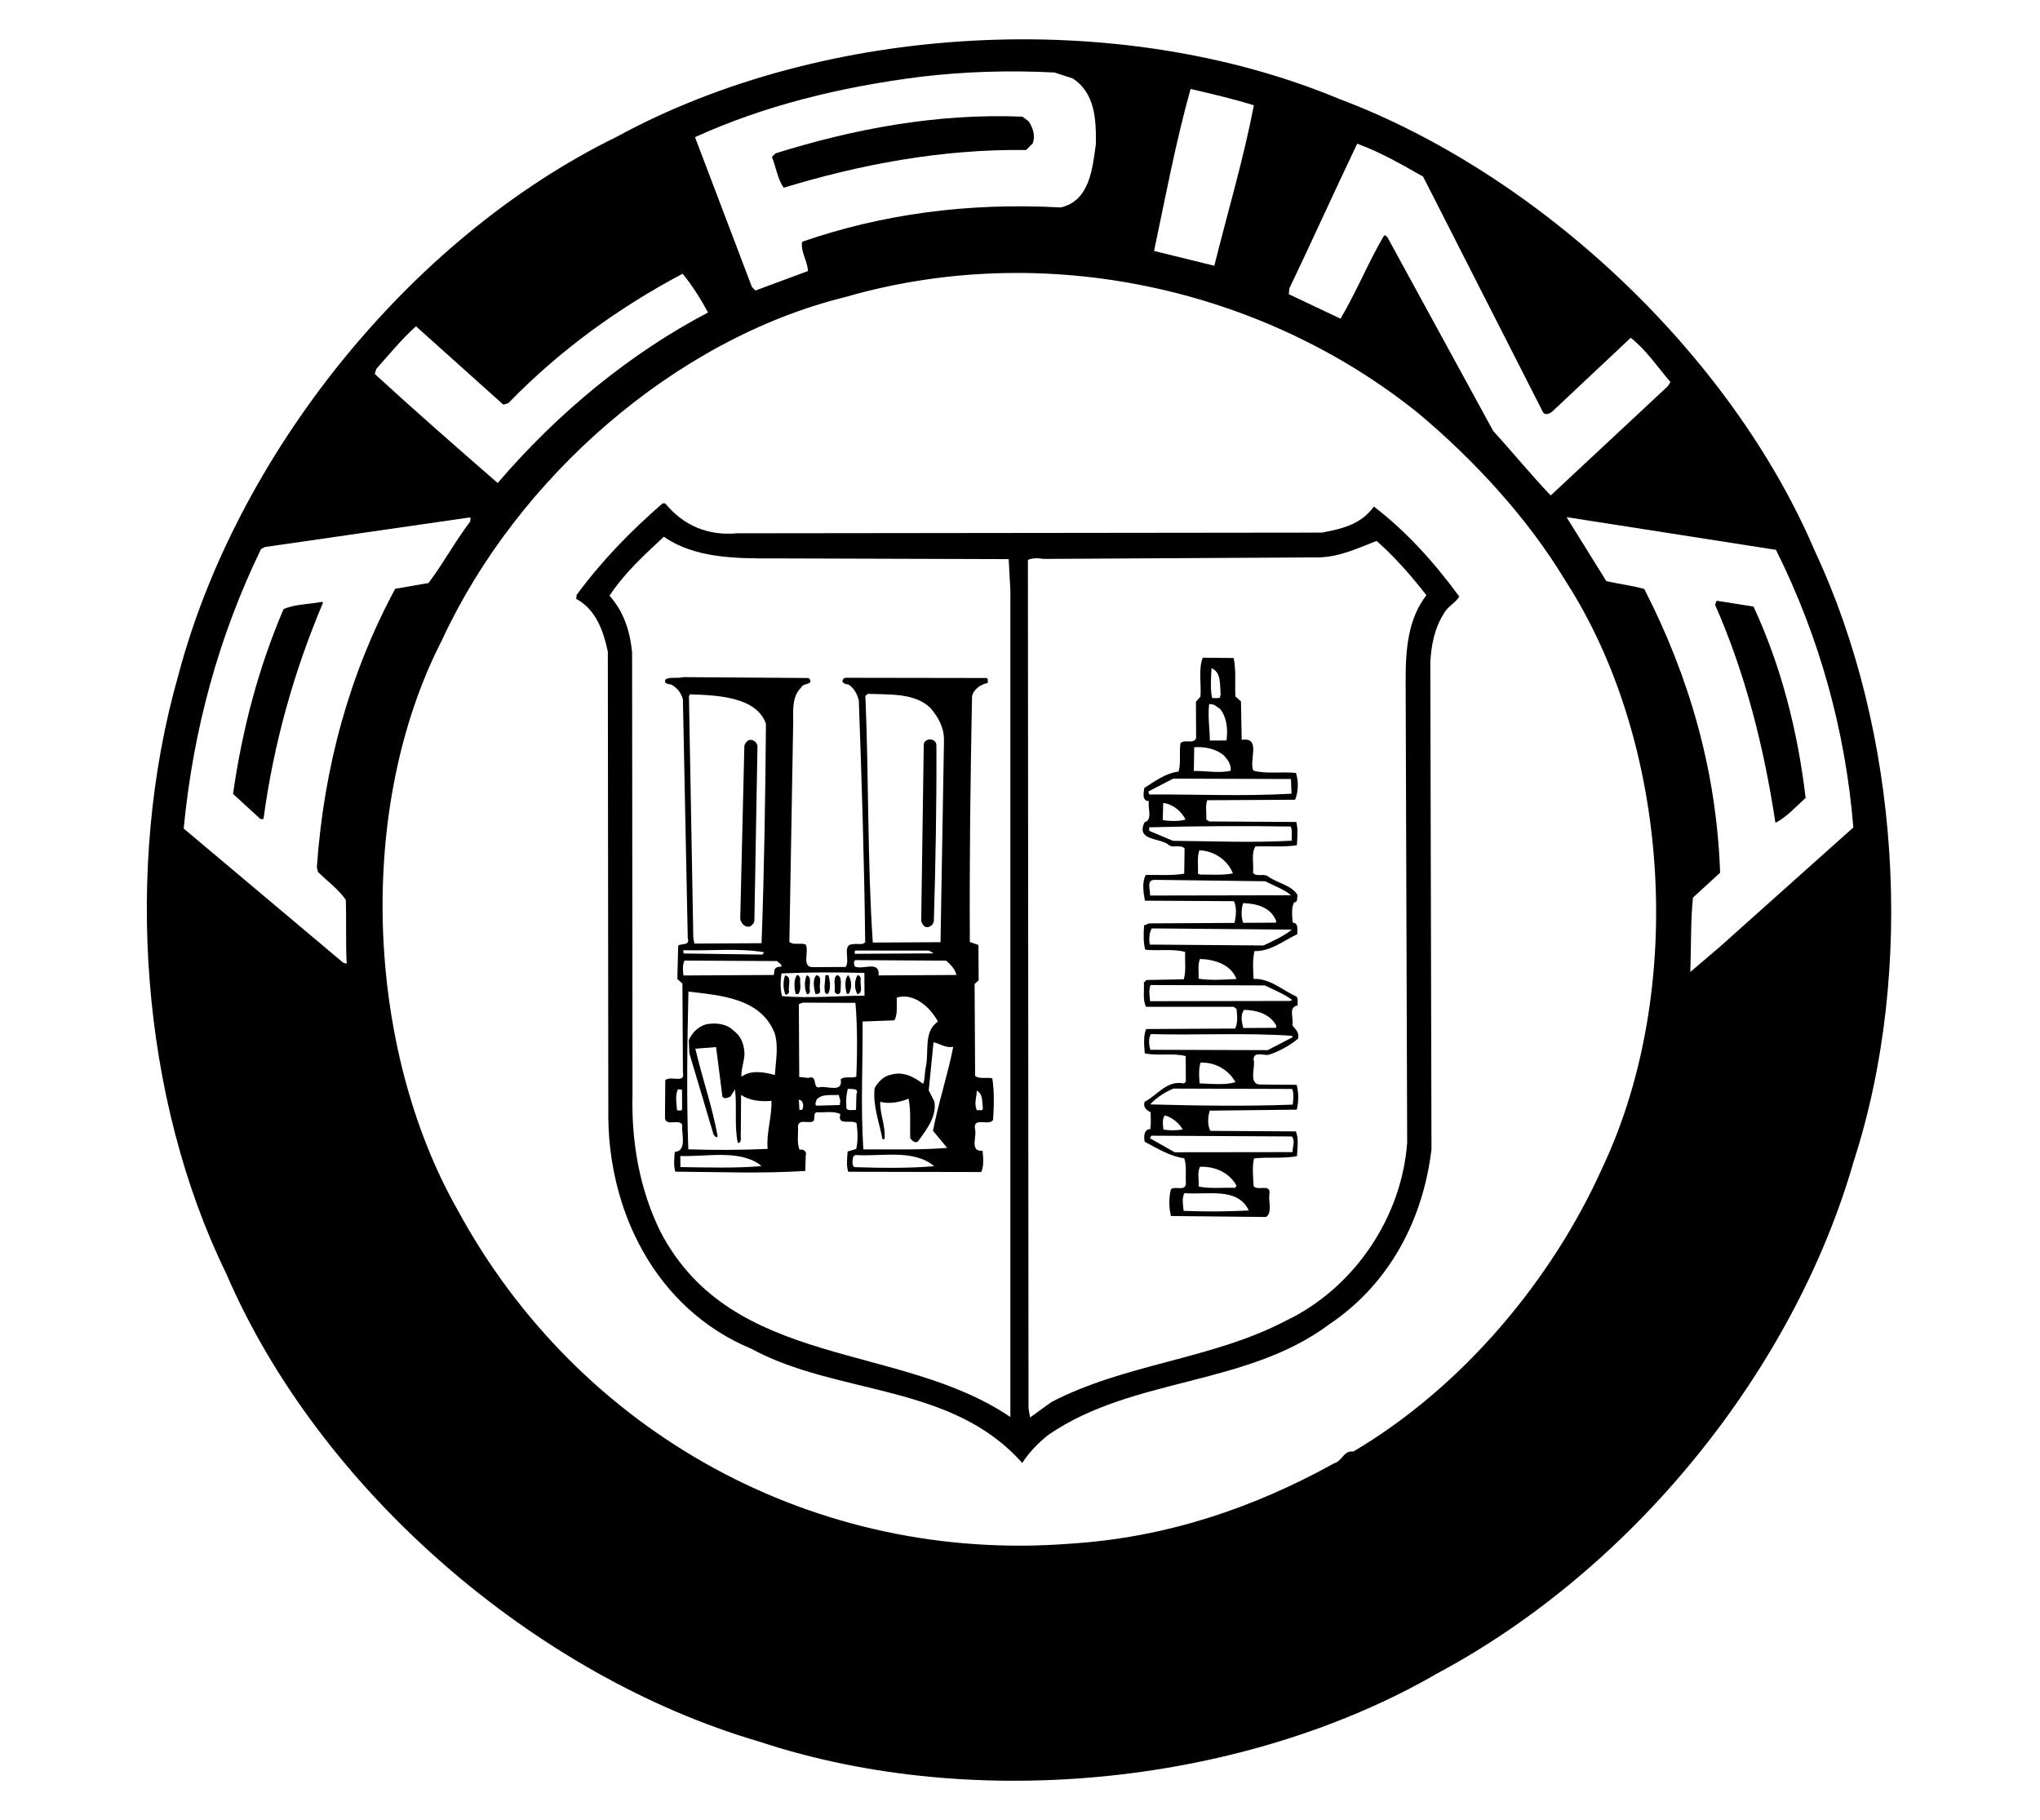
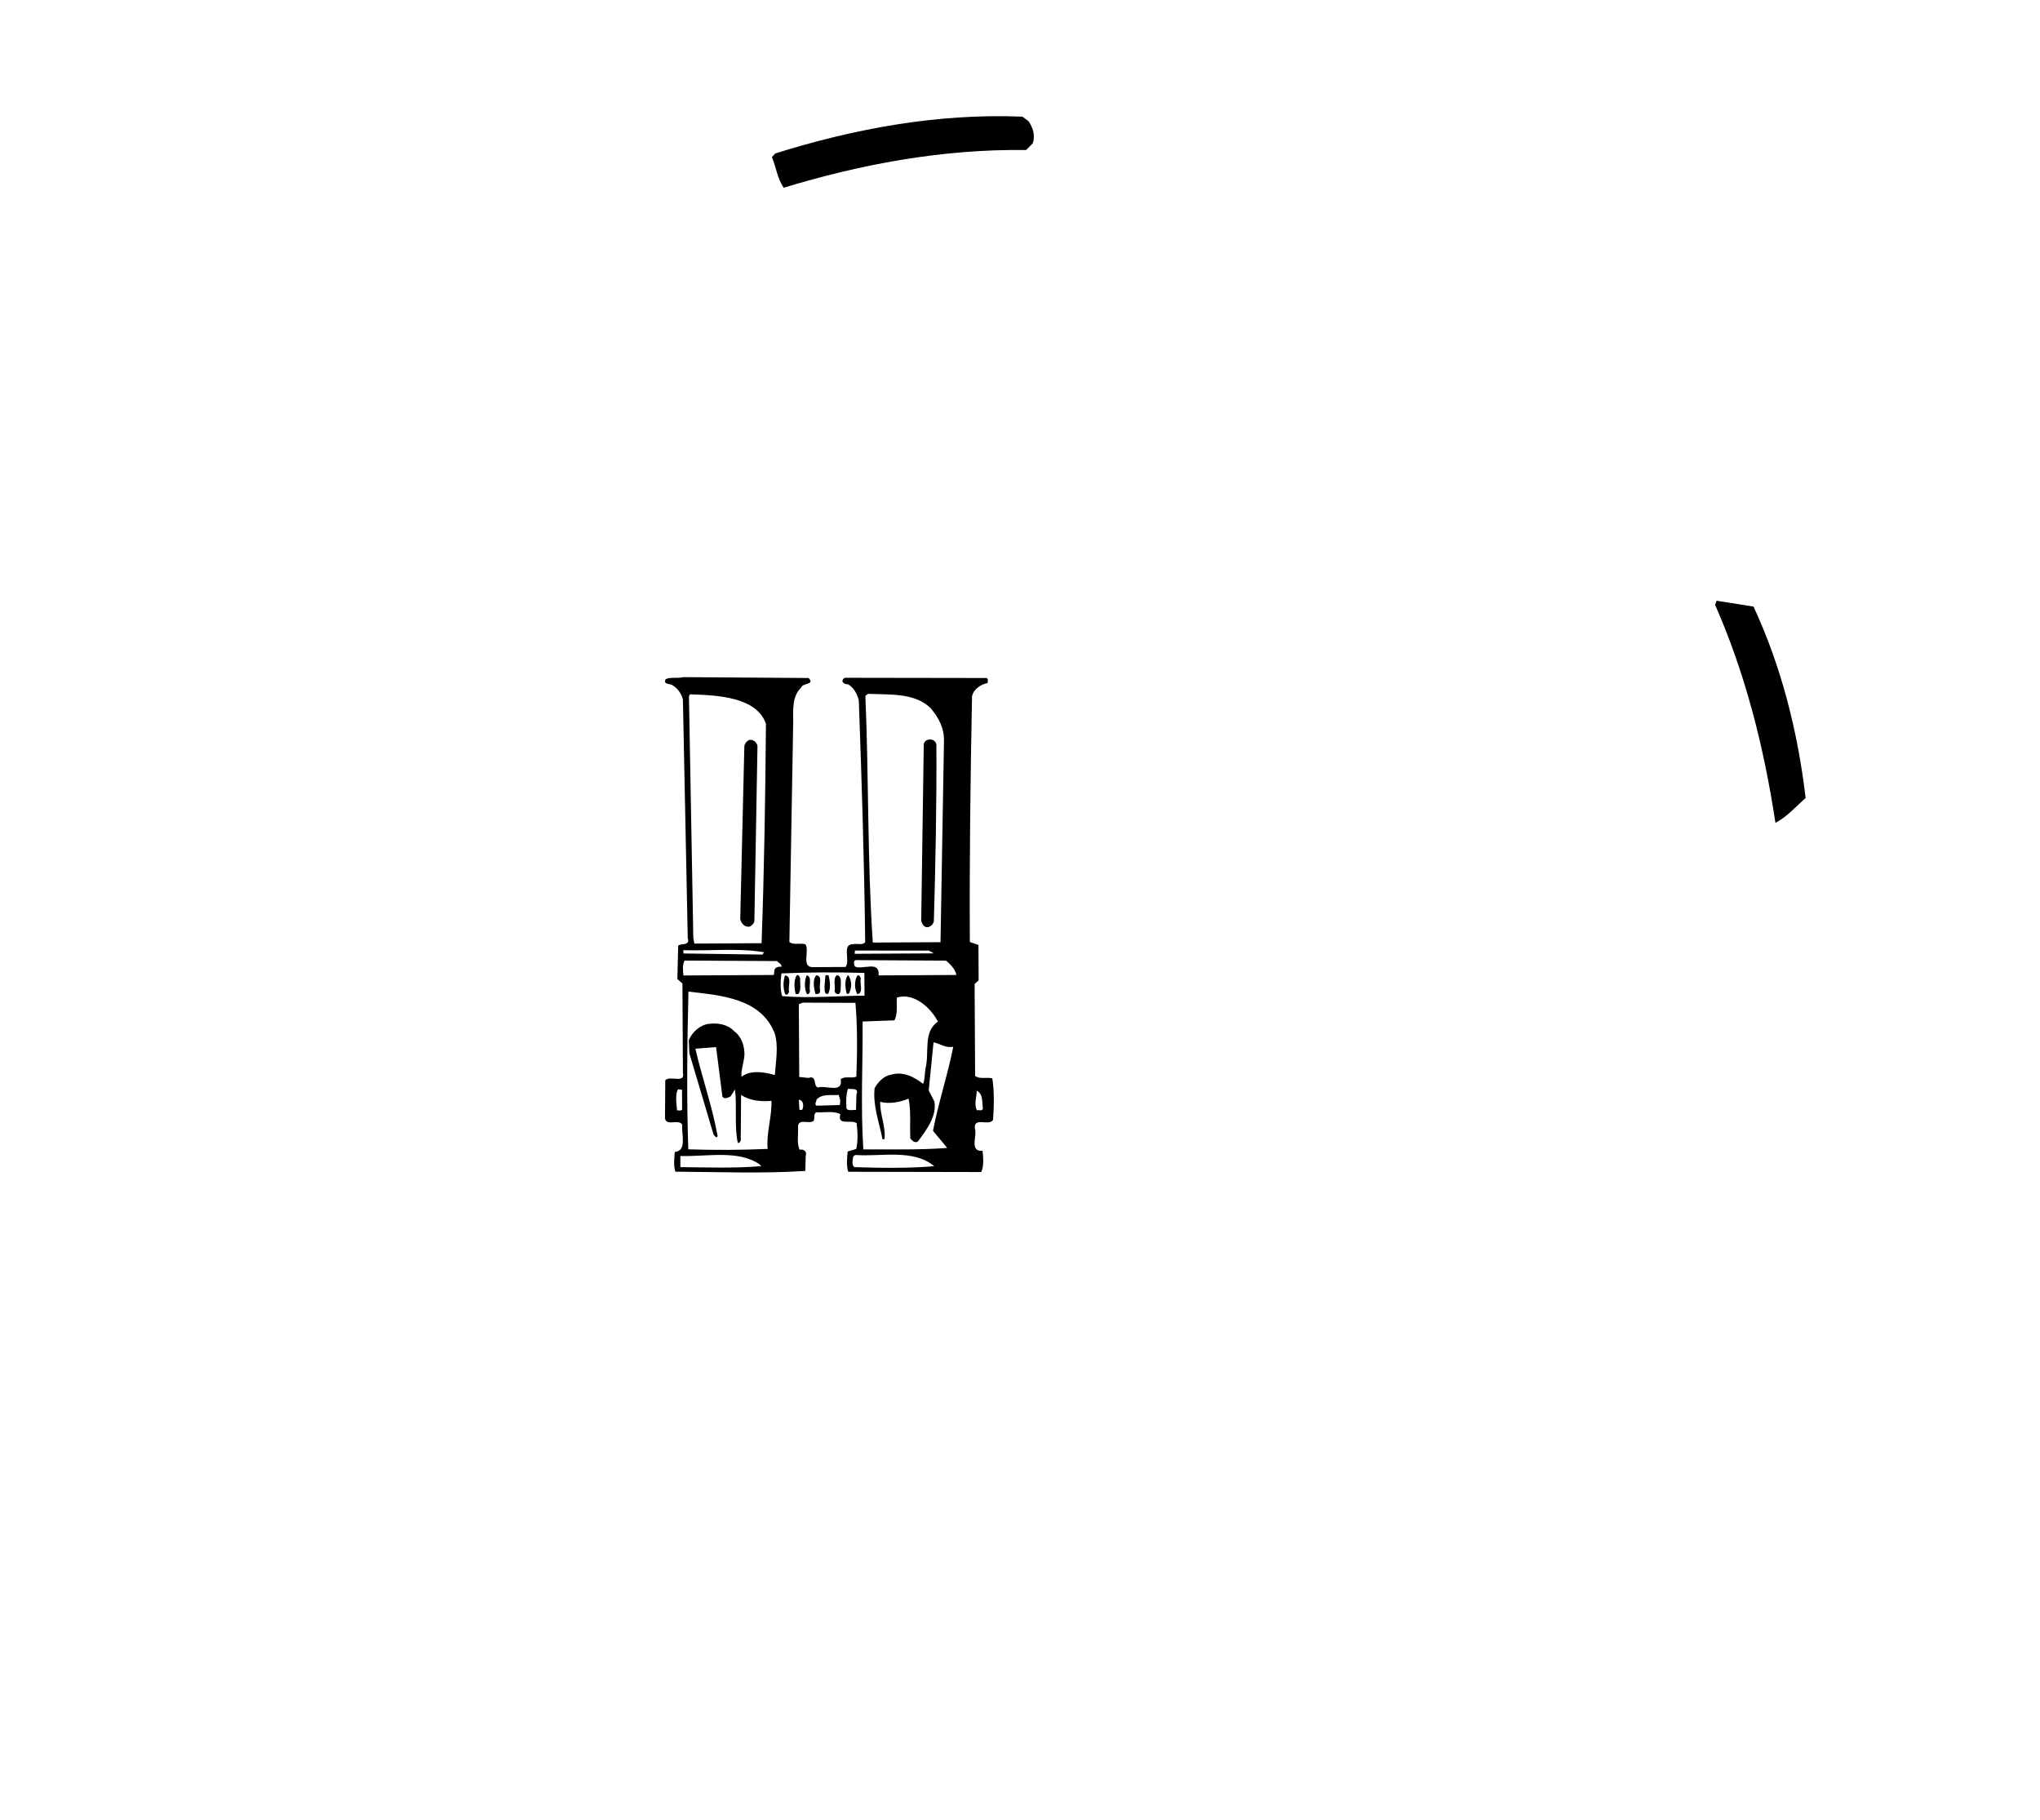
<svg xmlns="http://www.w3.org/2000/svg" id="a" viewBox="0 0 1004.71 896.01">
  <defs>
    <style>.c{fill-rule:evenodd;}.c,.d{stroke-width:0px;}</style>
  </defs>
  <g id="b">
-     <path class="c" d="m893.84,271.39h0c-41.61-97.61-136.45-185.97-234.5-222.77-109.29-45.46-253.38-36.95-355.4,18.63-103.54,50.61-187.84,158.13-216.13,265.33-27.11,95-18.27,208.73,23.53,294.39,46.15,107.29,152.95,198.57,262.42,230.58,107.24,35.51,240.36,20.84,334.4-33.7,96.82-51.82,175.44-149.84,204.75-251.82,30.86-95.27,22.24-212.48-19.07-300.63Zm-258.87-129.27c11.32-23.71,22.15-47.67,33.47-71.38,11.21,4.16,21.71,10.08,32.45,16.24h0l58.89,115.69c1.01,2.23,3.49.97,4.73-.03l38.64-36.31c7.75,6.18,13.01,14.12,19.54,21.8l-1.24,2-57.71,53.84c-9.51-9.91-18.79-21.31-28.3-31.71l-52.06-95.31c-.51-.49-.99-1.24-1.74-.98-7.9,13.49-13.55,27.71-21.44,40.95l-25.45-12.05.23-2.74Zm-48.59-98.32c10.47,2.43,20.93,4.87,31.16,8.05h0c-5.08,26.41-12.91,52.6-19.48,79.02l-29.68-7.3c5.59-26.42,10.66-53.58,17.99-79.76Zm-132.97-5.99c21.65-2.61,44.04-3.23,65.96-2.11l8.98,2.94c10.99,7.16,11.55,20.35,11.37,32.3-1.67,12.21-3.08,27.9-17.25,31.21-45.57-2.48-87.86,3.22-127.37,16.88-.97,4.74,2.54,9.2,2.82,14.43l-25.84,9.6-1.75-1.73-28.04-73.79c34.27-15.63,72.06-24.79,111.12-29.74ZM185.32,181.68c6.43-7.25,12.62-14.76,19.55-21.02l43.03,38.6,2.48-.76c25.74-26.53,55.01-47.35,85.79-63.71,4.76,5.69,9.03,12.64,12.55,19.09h0c-37.98,19.88-73.92,49.2-103.6,83.97-20.76-18.06-40.27-35.13-60.54-53.69l.73-2.49Zm-16.31,292.35l-78.54-66.04c4.71-49.07,17.4-94.95,38.08-137.63l1.99-1,100.25-14.49h.99s-.24,1.99-.24,1.99h0c-7.42,9.75-13.33,20.74-20.5,30.24l-16.41,2.83c-22.43,41.7-35.12,87.58-38.58,137.14l.51,2.24c5.01,4.95,10.26,8.66,13.77,13.86.31,10.45-.13,21.41.42,31.37l-1.74-.49Zm620.2,100.91c-24.59,54.9-68.62,107.92-122.72,139.84-4.73-.72-5.45,4.76-9.43,5.78-39.46,21.87-82.45,36.55-129.73,39.55-125.17,9.9-242.28-53.93-302.14-164.64-45.25-79.92-49.88-197.89-7.51-280.28,36.91-79.87,114.95-148.26,198.49-168.88,98.17-28.42,205.61-4.62,282.39,57.2,27.75,23.24,54.05,51.98,72.14,82h0c51.98,80.13,59.86,201.82,18.52,289.43Zm57.41-108.36l-14.13,12.03c.43-11.46.11-25.15,1.3-36.61l13.38-12.27c-1.78-50.77-15.47-97-37.36-139.71-5.99-1.71-12.46-2.42-18.69-3.88l-19.6-31.5,103.15,16.11c21.33,42.71,34.27,89.12,38.1,136.71l-66.14,59.12Z" />
    <path class="c" d="m506.56,59.66c2,2.98,3.53,6.95,2.04,10.95l-3.22,3.25c-41.83-.52-81.87,7.17-119.4,18.58-3.01-4.22-3.79-10.19-5.81-15.15l1.73-1.75c38.02-11.91,79.31-19.85,121.64-18.09l3.01,2.22Z" />
-     <path class="c" d="m676.63,249.43c-6.42,9-16.12,11.04-25.57,12.84l-288.04.33c-14.44,1.32-26.41-3.83-35.43-14.74h-1.25c-16.11,14.03-29.97,28.3-42.32,45.05l-.24,1.99c9.74,5.17,13.53,16.11,15.58,26.06l.24,225.55c-.73,49.3,23.19,97.96,70.35,117.61,42.7,23.17,98.68,16.88,133.5,56.28,3.21-5,8.16-10.26,13.12-14.01,41.41-28.36,97.21-23.69,138.12-54.28,30.26-20.34,46.28-52.29,50.32-86.17l-.57-239.74c.45-8.72,2.14-16.95,6.59-23.94,1.72-3.49,5.94-5.5,7.67-8.5-11.79-16.12-25.82-31.97-42.08-44.33Zm-179.02,448.35c-54.48-37.05-136.81-23.4-172.28-91.16-10.07-20.36-14.43-43.49-13.82-67.89l-.2-217.58c-1.05-10.45-4.09-19.89-11.11-27.82,7.41-11.25,16.57-19.51,26.73-29.03,14.99,10.37,34.41,10.76,53.83,10.66l116.02.36.83,15.43v407.04Zm195.43-135.26c-2.54,36.61-25.99,71.84-60.01,87.96-35.99,18.87-79.3,21.1-115.29,39.97l-10.42,7.53-.77-4.48-.3-417.74c1.74-1.01,4.97-1.03,7.72-.54l135.67-.75c10.46-.3,19.14-4.58,28.33-8.11,8.76,7.67,17.03,17.08,24.55,26.75-9.15,11.75-10.31,26.94-10.23,42.63l.75,226.79Z" />
    <path class="c" d="m488.72,531.02c-2.49-.73-6.22.54-8.47-1.2l-.25-45.31,1.98-1.76-.09-17.42-4.24-1.47c-.23-41.33.3-80.91,1.08-121,.73-3.49,4.45-6,7.68-6.51,0-.99.48-1.99-.52-2.49l-69.46-.11c-.75,0-1.74,1-1.48,2,.76.99,1.75,1.24,2.75,1.23,3,1.73,4.51,4.95,5.27,7.94,1.46,40.32,2.67,78.9,3.14,118.98-1.24,1.75-3.98.52-5.97,1.03-5.73.03-1.21,7.97-3.67,11.22l-16.18.09c-5.73.04-1.54-7.95-3.55-11.18-2.49-.97-5.72.54-7.97-1.2l1.89-108.55c-.03-5.97-.57-12.44,3.89-16.7.74-2.49,6.97-1.28,3.71-4.75h0l-61.74-.43c-2.73.76-6.23-.22-8.7,1.04-1.23,2.5,1.76,2.23,3,2.73,2.75,1.54,4.74,4.14,5.51,7.19l2.39,117.5c1.26,3.98-3.23,2.51-4.71,3.76l-.41,16.44,2.5,2.23.24,43.82c1.27,5.72-6.22,1.28-8.69,3.78l-.14,18.67c.52,4.23,6.72.21,8.48,3.19-.47,4.48,2.56,12.93-3.66,13.46-.23,2.99-.71,6.98.3,9.71,22.16.13,41.83,1.02,63.98-.35l.21-7.47c.74-2-1.02-3.48-3-2.97-1.51-3.23-.54-7.96-.81-11.94.97-3.48,5.47-.53,7.7-2.28.74-1.25-.27-3.73,1.47-4.24,3.98.23,8.46-.79,11.7.93-1.71,5.98,5.49,2.46,7.99,4.44.52,3.98.79,8.71-.18,12.7l-4.23,1.27c-.23,2.98-.71,6.97.3,9.96l65.48.13c1.48-2.99.96-7.22.69-10.46-6.72.54-2.53-7.45-3.79-10.93-.78-5.97,6.96-1.04,8.94-4.28.46-6.73.67-13.95-.36-20.41Zm-155.26,15.8c-.27-3.23-1.04-7.71.44-10.46l1.99.24.05,9.7c-.49,1-1.74.26-2.48.51Zm93.97-205.16c10.96.44,23.25-.52,30.91,7.06,4.01,4.71,6.78,9.92,6.57,16.39l-1.7,98.84-33.36.18c-2.71-40.31-1.94-81.65-3.65-121.47l1.24-1.01Zm-6.4,126.4l36.35.04c.62.37,1.62.61,2.37,1.36l-38.83.21.12-1.61Zm-81.23-126.15c13.83.4,32.82,1.33,37.43,14.48-.3,35.85-.85,72.2-2.15,108.06l-33.11.18-.51-2.74-2.15-118.99.49-.99Zm36.55,127.01l-.86,1.13-38.84-.54-.13-1.62c13.44.42,27.38-1.15,39.83,1.03Zm-41.25,105.78l-.03-5.47c12.7.43,28.36-3.14,38.86,4.01l1,.99c-12.69,1.07-26.88.64-39.83.47Zm46.56-45.32c-4.99-1.46-11.96-2.67-16.43.83-.52-2.48,1.21-7.23,1.43-10.96-.02-3.98-1.29-8.7-5.04-11.43-3.26-3.47-7.99-4.18-12.47-3.66-4.48.53-8.19,4.03-9.92,8.02l.28,6.47,11.92,40.02c.5.5,1.5,2.24,1.99.74-2.57-14.43-7.63-28.59-10.95-43.01l10.2-.8,3.12,24.38c1,1.48,2.74.48,3.98-.03l2.22-3.5c1.05,8.71-.4,18.18,1.39,26.38,2.24-.26,1.23-2.99,1.47-4.74l.14-18.92c4,2.72,9.73,3.43,14.95,2.91.29,7.96-2.65,15.95-1.86,23.66-12.94.57-26.39.64-39.09.21-.89-25.64-.54-52.28.07-77.67,16.19,1.9,35.62,3.29,42.44,20.43h0c2.03,6.46.57,13.94.11,20.66Zm-.28-51.53l-.24,2.25-44.56.24c-.26-2.48-.53-5.47.59-7.34l45.56.25h0c.62.86,2.37,1.35,2.13,2.84-1.49-.24-3.24.27-3.48,1.76Zm13.82,68.39c-.25.5-.99.25-1.49.26l-.27-4.98c2.24.24,2.5,2.98,1.77,4.72Zm18.41-2.09l-11.45.31c-1.25-.74-.01-1.99-.02-2.99,2.72-3,7.21-2.03,10.94-2.3l.76,2.73-.24,2.24Zm-10.5-8.66c-2.99-.23-.28-6.22-5-4.7l-4.48-.47-.2-35.85,1.98-.75,25.89.1h0c1.06,11.7.89,25.64.45,36.34-2.24,1.01-5.73-.47-7.71,1.29,1.29,7.21-7.45,2.78-10.93,4.04Zm18.69,3.38l-.21,7.72c-1.74-.24-5.22,1.02-4.74-1.97-.27-2.84-.04-5.71.7-8.47,1.74.24,5.72-.53,4.24,2.72Zm-36.61-48.35c-1.02-3.48-.79-7.71-.31-11.2,13.44-.57,26.88-.64,40.83-.23l.06,11.2c-13.06.07-27.24,1.41-40.58.22Zm74.9,83.74c-12.44,1.06-26.38.89-39.33.46-1.5-1.24-.77-3.73-.53-5.23l.99-.75c12.46.93,28.61-3.14,38.87,5.51h0Zm6.42-9c-13.94,1.07-26.63.64-41.32.73-1.37-22.65-.22-40.08-.35-62.98l15.68-.58c1.72-3.25.95-7.23,1.18-11.21,8.21-2.53,16.46,4.64,20.24,11.84h0c-7.44,5.02-4.15,15.21-6.1,22.93-.48,2.49-.22,5.23-1.2,7.73-4.5-3.46-9.99-6.42-16.21-4.4-3.23.52-6.21,3.77-7.68,6.52-.95,8.72,2.33,16.91,3.87,25.12h.99c.71-6.48-2.31-11.94-2.09-18.41,4.24,1.22,9.96.19,13.94-1.58,1.28,5.72.57,12.95.86,19.66,1,.99,2.25,2.47,3.74,1.47,4.45-6,9.39-12.5,8.11-19.71l-2.77-5.46,2.36-23.67c2.99.48,5.74,2.96,9.72,2.19-2.66,13.71-7.31,27.42-9.98,41.38l7.01,8.43Zm-33.81-84.95c.71-7.72-7.98-2.45-11.72-4.42-.25-.99-1.01-2.98.61-3.11l44.31.26h0c2.12,1.61,4.62,4.33,5.14,7.06l-38.33.21Zm48.4,66.46c-1.52-3.48-.04-6.47-.06-9.71,3.25,1.72,2.53,5.46,3.04,8.7h0c-.24,1.74-1.99.51-2.98,1.01Z" />
-     <path class="d" d="m638.67,546.39c.97-4.01.95-8.2-.06-12.2l-17.18-.15c-7.22.54-2.79-8.94-4.06-12.42.23-4.24,5.23-1.53,7.71-2.28,5.14-1.75,9.92-4.39,14.14-7.8.98-3.24-1.52-4.97-2.77-6.71.98-3.24-2.29-8.96,2.68-9.73-.25-1.49.48-3.48-.76-4.47-6.74-2.95-12.75-8.9-20.97-8.6-.27-4.48-.55-9.45.42-13.69,7.97.2,14.16-5.06,21.12-8.33v-1.24c-.01-1.49.47-4.24-2.27-4.47-.26-2.98-.78-7.46.7-9.96,1.99-.01,1.24-2.25,1.72-3.49-2.76-4.96-9.98-5.92-14.73-9.37-2-1.49-5.72.53-7.23-1.71.47-4.24-1.05-9.7,1.18-12.95,6.72-.29,13.94.42,20.4-.61.23-3.74.7-7.97-.31-11.45l-42.82-.26-1.5-.99c.23-3.24-.53-6.72.45-9.46l43.31-.24c1.72-3.99,1.69-9.47.42-13.2-6.98-.71-14.94.58-20.92-1.13-2.52-4.72,4.14-16.7-5.81-15.16l-.35-18.92-2.76-2.47c-.28-6.47.43-12.95-.85-18.91h0s-15.2-.16-15.2-.16c-2.22,5.49-.68,12.7-1.14,19.18l-2.23,2.5.09,17.92c-1.22,3.24-5.72.28-7.7,2.53-.73,4.48.3,9.71-.92,13.95-6.47.78-11.67,4.79-16.89,8.06-.23,1.99-1.45,6.48,2.28,6.46-.74,3.49,2.03,9.2-2.19,10.47-4.43,9.48,8.26,7.42,12.26,11.38,1.99,1.24,5.47-.53,7.48,1.45l-.18,12.45c-5.97,1.03-12.69.57-18.92.6-1.97,3.49-1.2,8.72-.42,12.7l43.82.25c1.51,2.98,1.04,7.46.3,10.7l-42.07.23-2.48,1.01c-.23,3.73-.45,8.22.56,11.94,6.23.72,13.94-.57,19.67,1.14-.22,4.48.55,9.21-.66,13.45l-18.42.35-1.25,1.25c.27,3.98-.7,8.47,1.07,11.95h43.07s1.5.99,1.5.99c.26,2.99.78,6.97-.7,9.71l-43.82.24c-1.48,3.49-.96,8.22-.69,11.95,6.48,1.46,13.94-.32,20.17,1.39l.07,12.69-.98.75c-8.48-1.7-12.92,5.8-19.37,9.07-.74,2.99,1.02,3.98,3.01,5.21.02,2.74.28,5.73-.2,8.22-3.24.02-3.21,4-2.71,6.24,6.24,3.21,12.24,7.15,19.47,8.11,1.27,3.73.54,8.22.81,12.45-.23,4.23-5.97.78-7.45,3.03-.97,4.26-.95,8.69.07,12.95l46.81.49c3.22-2.02,1.2-7.47,1.68-11.21.96-5.48-5.74-1.46-7.74-3.94-.27-4.23-.8-9.46.17-13.69,6.96-.79,14.44.17,21.16-1.11.22-3.73.95-8.96-.56-12.19l-42.08-.27c-1.51-2.73-1.29-6.96-.31-9.96l42.82-.48Zm-42.01-217.35c4.99,1.97,4.03,8.45,4.56,13.17-.51.25-.25.75-.24,1.25-1.25.51-2.74.26-3.98.27-1.02-3.98-.55-9.95-.33-14.69Zm-1.15,17.69c2.24-.26,3.74,1.22,5.49,2.46,3.26,4.22,3.78,9.94,3.07,15.42l-8.22.05c-.03-5.97-1.06-11.45-.35-17.92Zm-7.35,21.2c5.22-.28,10.71.69,14.7,4.15,2.02,2.23,3.51,4.46,3.28,7.45-5.47,1.28-11.7.07-18.17.1l.18-11.7Zm-22.54,21.78l12.17-6.29,58,.18.29,7.22c-23.9,1.38-46.8.26-69.96.39-.49-.49-.51-.99-.51-1.49Zm18.25,13.84c-3.47,1.02-7.71.79-11.2.31l.21-8.47c4.48.48,8.98,3.94,10.99,8.16Zm-6.16,10.49l-11.72-4.92v-1.74c22.64-.62,48.53-.76,69.69-.38.99,1.98.27,4.73.54,6.97-19.17,1.1-39.09.22-58.51.07Zm12.97,4.66c6.97.21,13.97,4.65,16.5,11.36-4.73,1.02-10.95.56-16.18.59l-1.01-.49c.23-3.73-.54-7.96.69-11.46Zm-24.27,22.28c.23-2.74-2.04-7.7,2.2-7.73l54.53.7h0c4.24,2.22,9.23,3.93,12.74,6.9l-69.46.13Zm62.06,12.36v.99l-16.18.09c-1.02-2.48-1.04-6.72-.06-9.71,6.48.21,13.46,1.91,16.24,8.62Zm-62.18,11.79c-.52-2.48-.28-5.97.96-7.97l68.96.61h0c-3.97,3.26-9.18,5.52-13.9,7.8l-56.02-.44Zm24.69,7.09c7.22.21,15.2,2.65,17.98,9.86-5.98.28-12.69.81-18.67-.14.23-3.24-.54-6.72.7-9.71Zm-24.54,20.8c-.26-2.48-.77-5.72.21-7.97l56.26.19c4.5,2.22,9.48,4.18,13.49,7.14l-.99.51-68.96.12Zm62.07,13.1l-16.19.09c-.75-2.73-1.53-6.72.45-8.96,6.22.22,12.46,1.92,15.72,7.63v1.24Zm-61.94,10.81c-.75-2.24-1.03-5.72.21-7.72,22.66.62,47.05-.76,69.71.86v.75l-12.17,6.29-57.76-.18Zm41.92,15.95h0c-4.97,1.53-11.95.81-17.68.59-.26-3.23-.54-6.97.44-10.2,7.1-.32,13.77,3.4,17.23,9.61Zm-25.54,63.37c-.27-2.74-1.04-6.47.44-8.72,11.45.94,26.12-3.13,31.66,8.54h0c-10.69.56-21.41.61-32.11.18Zm8.09-21.7c7.47-.29,14.46,2.91,17.98,9.36l-.75,1c-5.98-.22-12.44.56-17.93-.65.23-3.24-.78-7.22.7-9.71Zm45.23-14.94h0c1.75,2.23.28,5.23.29,7.72l-58.01.07-12.23-6.91.74-1.25,69.21.37Zm-62.54-10.36c3.48.98,6.98,3.7,8.75,6.93h0s0,0,0,0c-2.98.52-6.47.54-9.46.05-.26-1.99-.77-5.47.72-6.98Zm-7.26-5.43c2.97-3.25,7.19-6.01,11.42-7.78l58.5.18h0c1.01,2.24.53,5.47.29,7.72-23.39.88-47.05.51-70.21-.11Z" />
-     <path class="d" d="m158.56,296.34c-6.22,1.28-13.19,1.07-18.9,3.59-12.29,28.7-20.34,59.11-24.89,91.01l13.51,12.37h1.49c5.02-37.38,15.04-72.78,29.29-106.47h0l-.51-.49Z" />
    <path class="d" d="m863.62,298.7h0l-18.19-2.89-.75,1.99c14.88,33.77,24.04,69.82,29.73,107.38,5.46-2.77,10.41-8.27,14.87-12.28-3.92-33.09-12.06-64.91-25.66-94.21Z" />
    <path class="c" d="m388.66,488.51c-.49.75-.98,1.75-1.99,1-1.01-2.98-1.03-6.22-.05-9.21,3.73.48,1.27,5.47,2.04,8.2h0Zm5.44-6.75c-.24,2.49.78,5.72-.95,7.73h-1.25c-.76-2.73-1.04-6.71.45-9.2.99-.51,1.5.73,1.75,1.48Zm4.76,5.95c.25.75-.48,2.24-1.48,1.75-1.26-2.48-1.28-6.72-.05-9.21,2.74.73,1.03,4.97,1.54,7.46h0Zm4.97-.77c.26,1.24.01,2.24-.98,2.49h-1.25c-.76-2.73-1.53-7.2.45-9.2,3.24.48,1.27,4.47,1.78,6.72Zm4.2-6.75c.76,2.73,1.28,6.72-.2,9.21-2.24.26-1.5-2.23-1.76-3.48l.47-5.73h1.49Zm6.01,6.44c0,.99.01,1.99-.73,2.74-.81.35-1.76-.02-2.11-.84-.09-.2-.13-.42-.13-.64.48-2.49-1.03-6.22,1.2-7.73,2.49.48,1.76,4.22,1.78,6.46h0Zm3.99,2.72h-.99c-.76-2.73-1.29-7.2.7-9.21,1.76,2.48,2.03,6.22.3,9.21Zm5.94-7.5c-.73,2.49,1.53,6.97-1.7,7.73-1.5-2.48-1.53-6.72-.05-9.21.99-.5,1.5.74,1.75,1.48h0Z" />
    <path class="c" d="m373.06,367.36l-1.52,85.9c0,1.24-.98,2.25-2.22,3-2.48.51-4.24-1.47-4.75-3.71l2.02-84.9c0-1.25.98-2.49,2.22-3.25,2.24-.51,3.99,1.23,4.25,2.96Zm88.12-.48c.15,28.38-.42,59.01-1.26,86.89-.49,1.49-1.23,2.25-2.72,2.75-1.99.52-3.25-1.72-3.5-3.22l1.26-86.89c.73-3.24,5.96-3.02,6.23.47Z" />
  </g>
</svg>